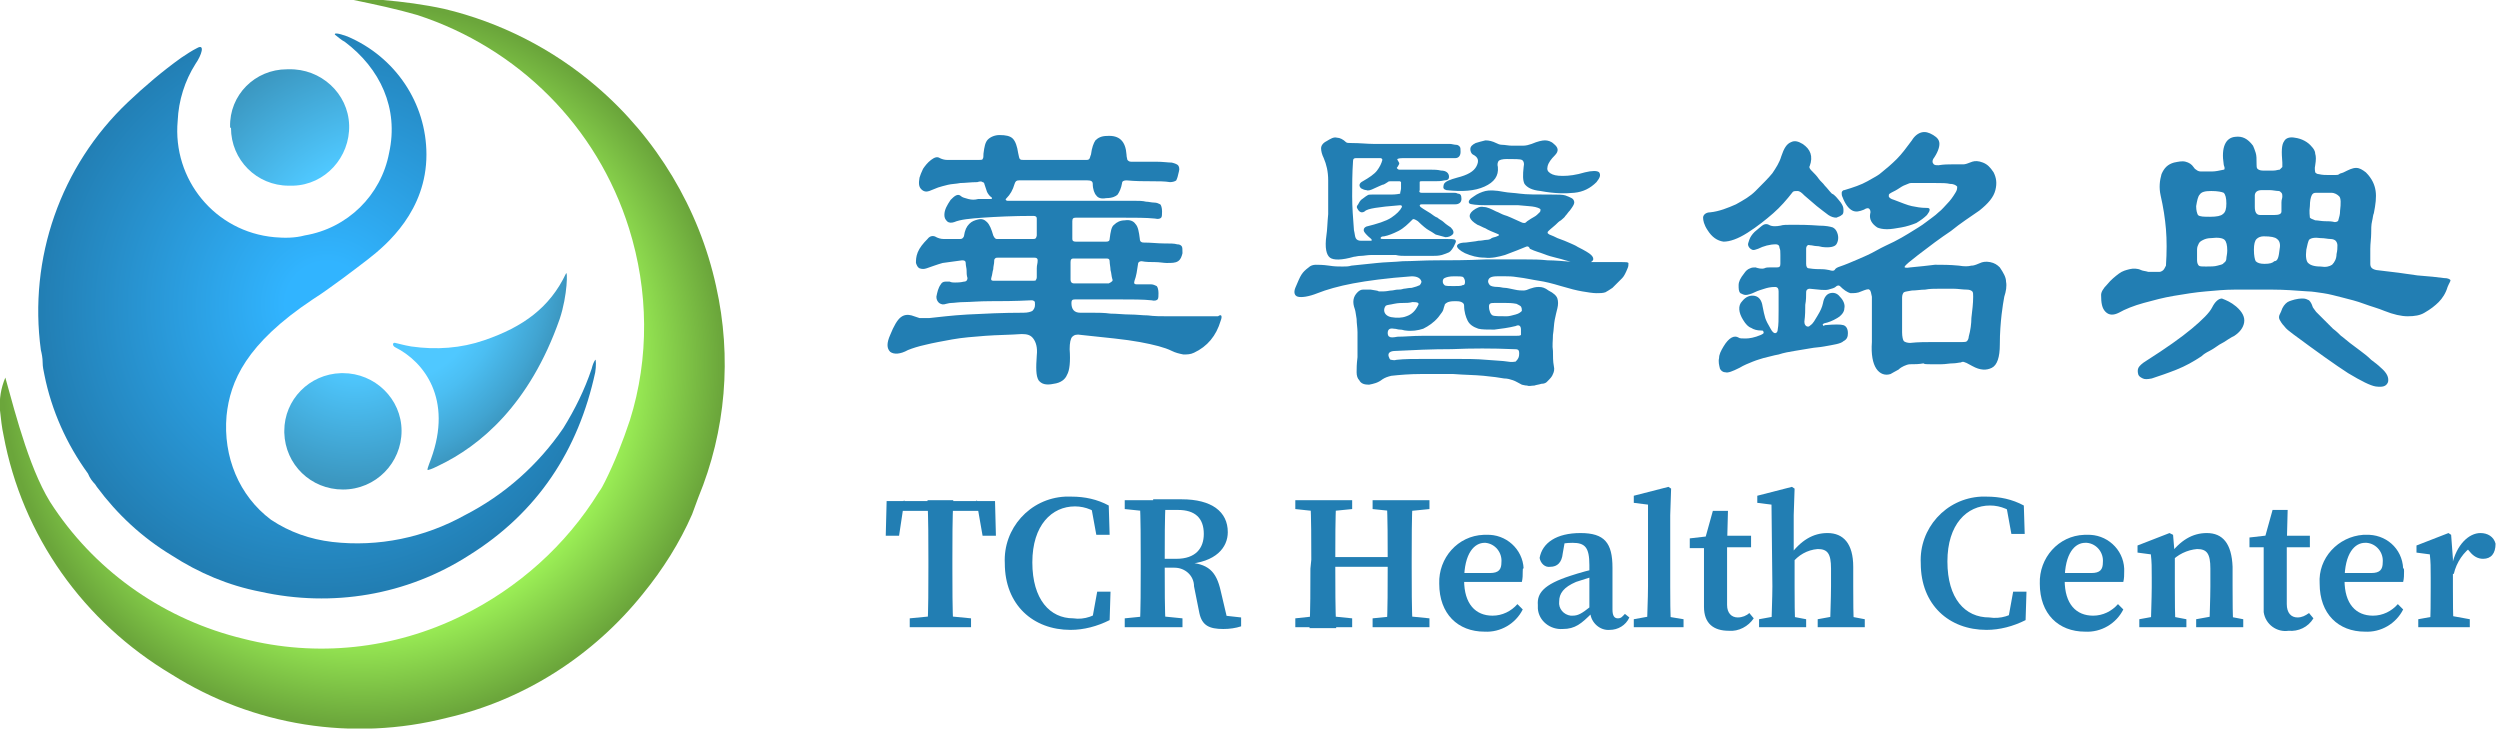
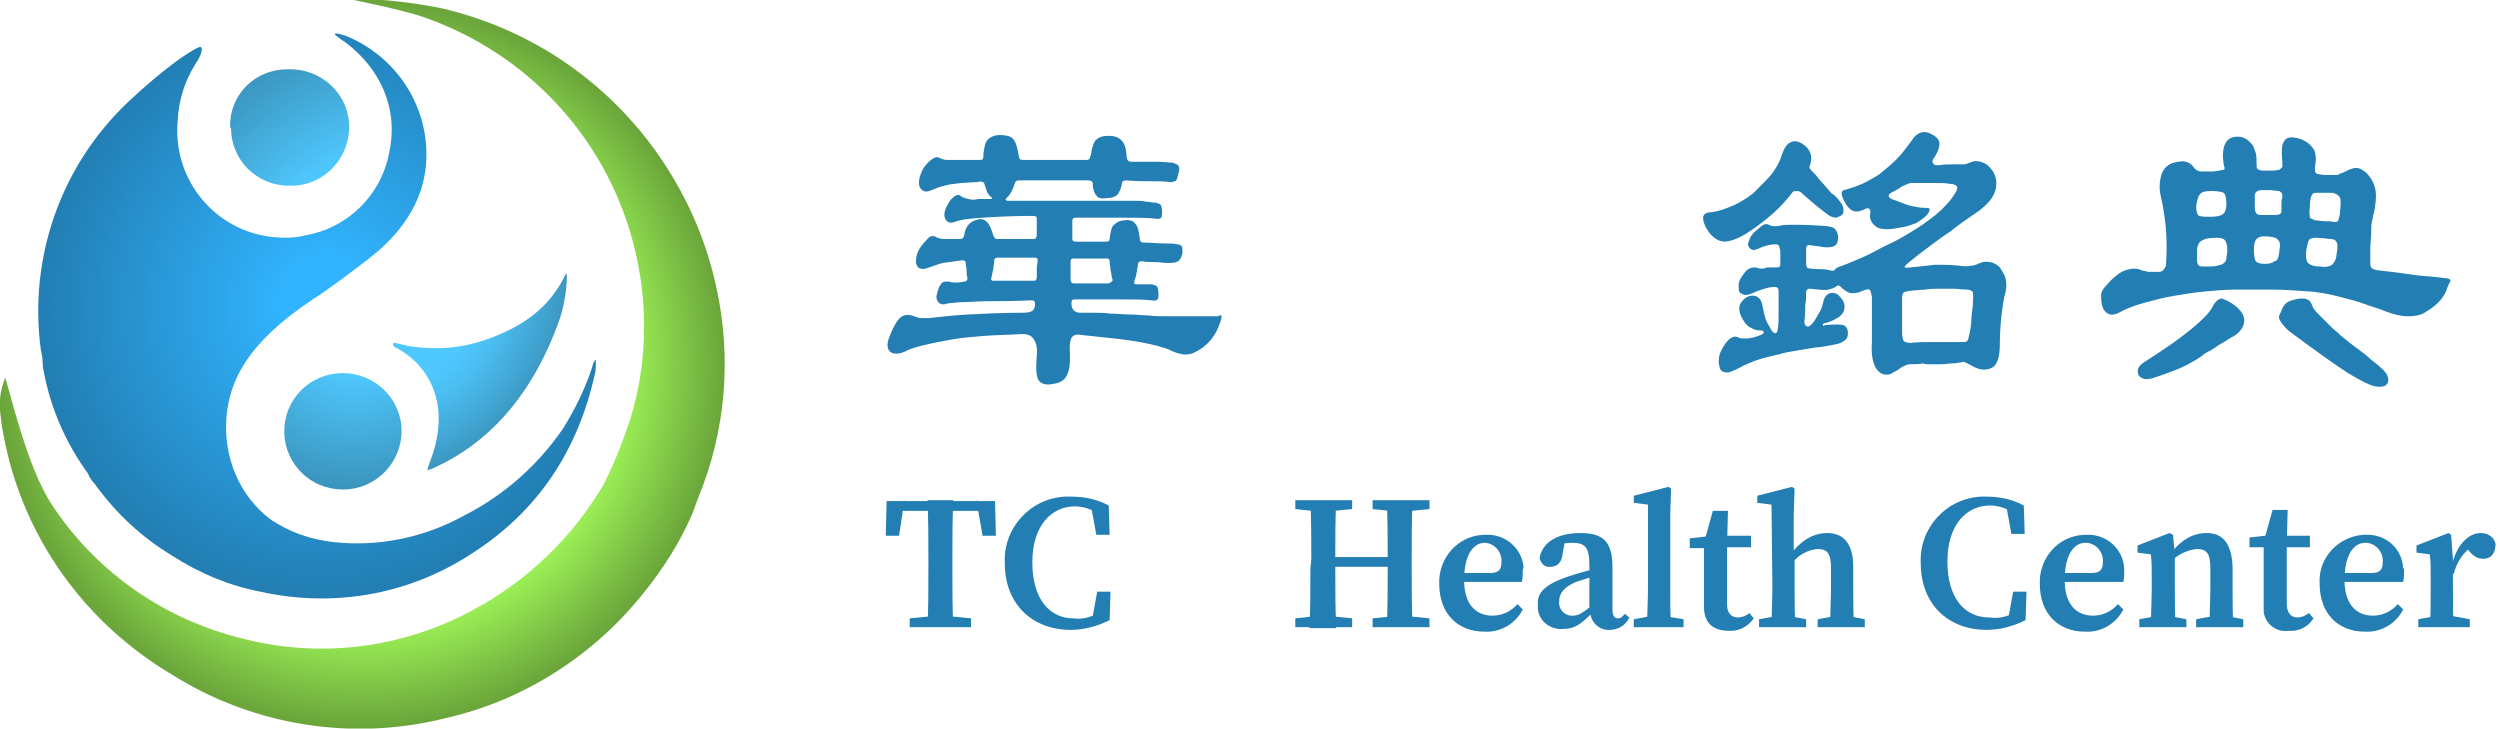
<svg xmlns="http://www.w3.org/2000/svg" id="Layer_1" x="0px" y="0px" viewBox="0 0 281.4 82" style="enable-background:new 0 0 281.4 82;" xml:space="preserve">
  <style type="text/css">	.st0{fill:url(#SVGID_1_);}	.st1{fill:url(#SVGID_00000010995156722215030620000006256016729391157909_);}	.st2{fill:url(#SVGID_00000022551677413830160510000009271549552602819755_);}	.st3{fill:#2893D0;}	.st4{fill:url(#SVGID_00000025418260205800710920000017591206669607548545_);}	.st5{fill:url(#SVGID_00000173157424643762444140000000922551504497336968_);}	.st6{enable-background:new    ;}	.st7{fill:#227EB3;}</style>
  <g id="横版彩色">
    <radialGradient id="SVGID_1_" cx="253.87" cy="35.116" r="14.67" gradientTransform="matrix(0.839 0.545 -0.73 1.124 -139.737 -142.367)" gradientUnits="userSpaceOnUse">
      <stop offset="0.38" style="stop-color:#4FC8FF" />
      <stop offset="0.55" style="stop-color:#4BBEF2" />
      <stop offset="0.86" style="stop-color:#41A4D1" />
      <stop offset="1" style="stop-color:#3B96BF" />
    </radialGradient>
    <path class="st0" d="M46.3,39c-1.1-0.2-0.9-0.2-1.8-0.4c-0.3-0.1-0.4,0.3,0,0.5c3.2,1.6,6.5,5.8,4,12.6c-0.3,0.8-0.5,1.3-0.3,1.2  c0.4-0.1,0.8-0.3,1.2-0.5C54,50.2,59.6,45.6,63,35.9c0.9-2.7,0.9-5.6,0.7-5.1c-1.8,3.8-4.8,6-9.2,7.5C51.9,39.2,49.1,39.4,46.3,39z  " />
    <radialGradient id="SVGID_00000136391311812956666250000017499082596653080498_" cx="49.146" cy="736.734" r="40.601" gradientTransform="matrix(1 0 0 1 -8.37 -695.72)" gradientUnits="userSpaceOnUse">
      <stop offset="0.73" style="stop-color:#9DF257" />
      <stop offset="1" style="stop-color:#6BA63B" />
    </radialGradient>
    <path style="fill:url(#SVGID_00000136391311812956666250000017499082596653080498_);" d="M77.9,57.9c-1.4,3.2-3.3,6.2-5.5,8.9  c-5.6,7-13.4,12-22.1,14c-10.6,2.7-21.8,0.9-31-4.9C9.4,70,2.5,60.3,0.4,49c-0.2-0.9-0.3-1.9-0.4-2.8c-0.1-1.3,0.1-2.5,0.6-3.7  c1.2,4.3,2.9,11,5.5,14.7c5,7.4,12.6,12.6,21.3,14.7c8.2,2.1,16.9,1.2,24.6-2.6c6.3-3.1,11.7-7.9,15.4-13.9  c0.3-0.4,0.5-0.8,0.7-1.2l0,0c1.1-2.2,2-4.5,2.8-6.9c2.2-7,2.1-14.6-0.1-21.6C67.2,14.2,58.3,5.4,47,1.7C44.6,1,42.2,0.5,39.8,0  c1.1,0,2.2,0,3.3,0c2.3,0.2,4.6,0.5,6.9,1c6.3,1.5,12.2,4.5,17.1,8.7c6.8,5.8,11.6,13.8,13.5,22.5c1.8,8,1.1,16.3-2,23.8L77.9,57.9  z" />
    <radialGradient id="SVGID_00000119104788466994241350000008185367656846972346_" cx="52.9" cy="727.6" r="28.02" gradientTransform="matrix(1 0 0 1 -8.37 -695.72)" gradientUnits="userSpaceOnUse">
      <stop offset="0.53" style="stop-color:#4FC8FF" />
      <stop offset="1" style="stop-color:#3B96BF" />
    </radialGradient>
    <path style="fill:url(#SVGID_00000119104788466994241350000008185367656846972346_);" d="M25.9,14.3c-0.1-3.6,2.8-6.5,6.4-6.5  c0.1,0,0.1,0,0.2,0c3.6-0.1,6.7,2.7,6.8,6.3s-2.7,6.7-6.3,6.8c-0.2,0-0.3,0-0.5,0c-3.6,0-6.5-2.9-6.5-6.5  C25.9,14.4,25.9,14.3,25.9,14.3z" />
    <path class="st3" d="M12.6,56.8l0.2,0.2L12.6,56.8z" />
    <radialGradient id="SVGID_00000003063060587442321850000011918485787587327162_" cx="236.223" cy="175.643" r="32.3" gradientTransform="matrix(0.896 0.444 -0.453 0.914 -95.383 -231.31)" gradientUnits="userSpaceOnUse">
      <stop offset="0.14" style="stop-color:#31B4FF" />
      <stop offset="1" style="stop-color:#227EB3" />
    </radialGradient>
    <path style="fill:url(#SVGID_00000003063060587442321850000011918485787587327162_);" d="M30.5,58.5c2.1,1.4,4.4,2.2,6.9,2.5  c5.2,0.6,10.4-0.5,14.9-3c4.5-2.3,8.3-5.7,11.1-9.8c1.3-2.1,2.4-4.3,3.2-6.7c0.1-0.4,0.2-0.7,0.4-1c0.1-0.1,0.1,0.8,0,1.4  c-1.9,8.8-6.5,15.8-14.2,20.6c-7,4.5-15.4,5.9-23.5,4.1c-3.6-0.7-6.9-2.1-10-4.1c-3.3-2-6.1-4.6-8.4-7.7l-0.2-0.3  c-0.3-0.3-0.6-0.7-0.8-1.2C7.5,50,5.8,46.2,5,42.2c-0.1-0.5-0.2-0.9-0.2-1.4s-0.1-1-0.2-1.4c-1.4-10.3,2.2-20.7,9.8-27.9  c1.9-1.8,3.9-3.5,6-5c0.6-0.4,1.2-0.8,1.8-1.1c0.9-0.5,0.5,0.8-0.2,1.8c-1.2,1.9-1.9,4.1-2,6.4c-0.6,6.6,4.2,12.5,10.9,13.1  c1.1,0.1,2.3,0.1,3.4-0.2c4.8-0.8,8.6-4.5,9.5-9.3c1.1-5-1-9.5-5-12.5c-0.4-0.2-0.7-0.5-1.1-0.8c-0.1-0.2,0.3-0.2,1.4,0.2  c5.4,2.3,8.9,7.5,8.9,13.3c0,6.3-4.4,10.1-6.6,11.8l0,0c-1.3,1-4.3,3.3-6.2,4.5c-7.5,5-9.3,9.2-9.7,13.1  C25.1,51.4,26.9,55.8,30.5,58.5z" />
    <radialGradient id="SVGID_00000118384574288990262570000011108235247184484276_" cx="48.35" cy="733.19" r="17.17" gradientTransform="matrix(1 0 0 1 -8.37 -695.72)" gradientUnits="userSpaceOnUse">
      <stop offset="0.26" style="stop-color:#4FC8FF" />
      <stop offset="1" style="stop-color:#3B96BF" />
    </radialGradient>
    <path style="fill:url(#SVGID_00000118384574288990262570000011108235247184484276_);" d="M32,48.5c0-3.5,2.8-6.4,6.4-6.5  c0.1,0,0.2,0,0.2,0c3.6,0,6.6,2.9,6.6,6.5s-2.9,6.6-6.6,6.6l0,0c-3.6,0-6.5-2.8-6.6-6.4C32,48.7,32,48.6,32,48.5z" />
    <g class="st6">
      <path class="st7" d="M137.4,36.1c-0.5,1.7-1.5,2.9-3,3.6c-0.4,0.2-0.8,0.2-1.2,0.2c-0.5-0.1-0.9-0.2-1.3-0.4c-0.8-0.4-2-0.7-3.6-1   c-1.6-0.3-3.8-0.5-6.6-0.8c-0.5-0.1-0.8,0-1,0.2s-0.3,0.7-0.3,1.4c0.1,1.4,0,2.4-0.3,2.9c-0.2,0.5-0.7,0.9-1.5,1   c-0.9,0.2-1.4,0-1.7-0.4c-0.3-0.5-0.3-1.4-0.2-2.8c0.1-0.9-0.1-1.5-0.4-1.9s-0.7-0.5-1.3-0.5c-1.4,0.1-2.8,0.1-4.1,0.2   c-1.3,0.1-2.6,0.2-3.7,0.4s-2.2,0.4-3,0.6c-0.9,0.2-1.5,0.4-2,0.6c-0.9,0.5-1.6,0.5-2,0.2c-0.4-0.4-0.4-1,0-1.9   c0.4-1,0.8-1.7,1.2-2c0.4-0.3,0.8-0.3,1.2-0.2c0.3,0.1,0.6,0.2,0.9,0.3c0.3,0,0.7,0,1.1,0c1-0.1,2.5-0.3,4.3-0.4   c1.9-0.1,4-0.2,6.3-0.2c0.5,0,0.8-0.1,1-0.2c0.2-0.2,0.3-0.4,0.3-0.7c0-0.2,0-0.4-0.1-0.4c-0.1-0.1-0.2-0.1-0.3-0.1   c-1.9,0.1-3.5,0.1-4.7,0.1s-2.2,0.1-2.8,0.1c-0.7,0-1.2,0.1-1.5,0.1s-0.5,0.1-0.6,0.1c-0.3,0.1-0.5,0.1-0.8-0.1   c-0.2-0.2-0.3-0.4-0.3-0.7c0.1-0.5,0.2-1,0.5-1.4c0.1-0.2,0.3-0.3,0.5-0.3s0.4,0,0.5,0c0.2,0.1,0.4,0.1,0.6,0.1s0.6,0,1-0.1   c0.3,0,0.4-0.2,0.4-0.4c-0.1-0.3-0.1-0.6-0.1-0.9c0-0.2-0.1-0.5-0.1-0.8c0-0.2-0.1-0.3-0.4-0.3c-0.8,0.1-1.5,0.2-2.2,0.3   c-0.7,0.2-1.2,0.4-1.8,0.6c-0.3,0.1-0.5,0.1-0.8,0c-0.2-0.1-0.3-0.3-0.4-0.6c0-0.3,0-0.7,0.2-1.2s0.6-1,1.1-1.5   c0.3-0.4,0.7-0.4,1-0.2c0.2,0.1,0.5,0.2,0.8,0.2s0.7,0,1.2,0c0.1,0,0.2,0,0.3,0c0.1,0,0.2,0,0.4,0c0.2,0,0.3-0.1,0.4-0.3   c0.1-0.7,0.3-1.1,0.6-1.4c0.3-0.3,0.6-0.4,1-0.5s0.7,0,1,0.3s0.5,0.8,0.7,1.5c0.1,0.2,0.2,0.4,0.4,0.4h4.1c0.1,0,0.2,0,0.3-0.1   c0,0,0.1-0.2,0.1-0.3v-1.9c0-0.2-0.1-0.3-0.4-0.3c-2.3,0-4.2,0.1-5.7,0.2c-1.4,0.1-2.5,0.2-3.2,0.5c-0.3,0.1-0.6,0.1-0.8-0.1   c-0.2-0.2-0.3-0.4-0.3-0.7c0-0.6,0.3-1.1,0.7-1.7c0.2-0.2,0.4-0.4,0.6-0.5s0.4-0.1,0.6,0.1c0.1,0.1,0.4,0.2,0.8,0.3   c0.4,0.1,0.7,0.1,1.1,0c0.1,0,0.3,0,0.6,0c0.3,0,0.5,0,0.8,0c0.2,0,0.2-0.1,0.1-0.2c-0.2-0.1-0.4-0.4-0.5-0.6   c-0.1-0.3-0.2-0.6-0.3-0.9c0-0.1-0.1-0.2-0.2-0.2c-0.1-0.1-0.3-0.1-0.6,0c-0.7,0-1.4,0.1-1.9,0.1c-0.5,0.1-1,0.1-1.4,0.2   s-0.8,0.2-1.1,0.3c-0.3,0.1-0.7,0.3-1,0.4s-0.6,0.1-0.9-0.2c-0.3-0.3-0.3-0.7-0.2-1.3c0.1-0.3,0.2-0.6,0.4-1   c0.2-0.3,0.5-0.7,0.9-1s0.7-0.4,1-0.2c0.2,0.1,0.5,0.2,0.8,0.2s0.6,0,0.8,0c0.4,0,0.9,0,1.3,0s0.9,0,1.5,0c0.2,0,0.4,0,0.4-0.1   c0.1-0.1,0.1-0.3,0.1-0.6c0.1-0.8,0.2-1.3,0.5-1.6s0.8-0.5,1.3-0.5c0.7,0,1.2,0.1,1.5,0.4s0.5,0.9,0.6,1.6   c0.1,0.4,0.1,0.6,0.2,0.7s0.2,0.1,0.4,0.1c1.1,0,2.3,0,3.5,0s2.4,0,3.6,0c0.1,0,0.2,0,0.3-0.1c0.1-0.1,0.1-0.3,0.2-0.5   c0.1-0.8,0.3-1.3,0.5-1.6c0.3-0.3,0.7-0.5,1.3-0.5c1.4-0.1,2.1,0.6,2.2,2.1c0,0.3,0.1,0.5,0.1,0.6c0.1,0.1,0.2,0.2,0.4,0.2   c1,0,2,0,2.8,0s1.4,0.1,1.8,0.1c0.4,0.1,0.6,0.2,0.7,0.3c0.1,0.1,0.2,0.4,0.1,0.7c-0.1,0.5-0.2,0.8-0.3,1   c-0.1,0.1-0.4,0.2-0.7,0.2c-0.6-0.1-1.3-0.1-2.1-0.1s-1.8,0-2.8-0.1c-0.3,0-0.5,0.1-0.5,0.3c-0.1,0.6-0.3,1-0.5,1.3   c-0.2,0.2-0.6,0.4-1.3,0.4c-0.5,0.1-0.9,0-1.1-0.3c-0.2-0.2-0.4-0.7-0.4-1.3c0-0.3-0.2-0.4-0.6-0.4c-1.4,0-2.7,0-4,0s-2.6,0-3.7,0   c-0.3,0-0.4,0.1-0.5,0.4c-0.2,0.7-0.5,1.2-0.9,1.6c-0.1,0.1-0.1,0.1-0.1,0.2c0,0,0.1,0.1,0.2,0.1c2.1,0,4,0,5.5,0   c1.6,0,2.9,0,4.1,0c1.1,0,2.1,0,2.8,0s1.4,0,1.9,0c0.5,0,0.9,0,1.3,0.1c0.3,0,0.6,0.1,0.9,0.1c0.3,0,0.5,0.1,0.7,0.2   c0.1,0.1,0.2,0.4,0.2,0.8c0,0.3,0,0.6-0.1,0.7s-0.3,0.2-0.7,0.1c-1-0.1-2.2-0.1-3.8-0.1c-1.6,0-3.3,0-5.1,0   c-0.3,0-0.4,0.1-0.4,0.4v2c0,0.2,0.1,0.3,0.4,0.3h3.4c0.3,0,0.4-0.1,0.4-0.3c0.1-0.8,0.2-1.4,0.5-1.6c0.3-0.3,0.7-0.5,1.2-0.5   c0.6-0.1,1,0.1,1.2,0.4c0.3,0.3,0.4,0.9,0.5,1.7c0,0.3,0.2,0.4,0.4,0.4c0.9,0,1.6,0.1,2.3,0.1s1.2,0,1.5,0.1   c0.3,0,0.4,0.1,0.5,0.2s0.1,0.4,0.1,0.8c-0.1,0.4-0.2,0.7-0.5,0.9c-0.3,0.2-0.7,0.2-1.3,0.2c-0.3,0-0.8-0.1-1.3-0.1s-1,0-1.5-0.1   c-0.2,0-0.4,0.1-0.4,0.3c-0.1,0.7-0.2,1.4-0.4,1.9c-0.1,0.3,0,0.4,0.2,0.4c0.4,0,0.7,0,1,0s0.5,0,0.6,0c0.3,0,0.5,0.1,0.7,0.2   c0.1,0.1,0.2,0.4,0.2,0.8c0,0.3,0,0.6-0.1,0.7c-0.1,0.1-0.3,0.2-0.7,0.1c-0.9-0.1-2.2-0.1-3.7-0.1s-3.1,0-4.9,0   c-0.3,0-0.4,0.1-0.4,0.4c0,0.7,0.3,1.1,1,1.1c0.3,0,0.7,0,1.4,0c0.6,0,1.3,0,2,0.1c0.7,0,1.5,0.1,2.2,0.1s1.4,0.1,2,0.1   c0.7,0.1,1.5,0.1,2.3,0.1s1.6,0,2.3,0s1.4,0,2,0s1,0,1.3,0C137.5,35.3,137.6,35.6,137.4,36.1z M116.8,29.3c0-0.2-0.1-0.3-0.4-0.3   c-0.7,0-1.4,0-2.1,0s-1.3,0-1.9,0c-0.2,0-0.3,0-0.4,0.1s-0.1,0.2-0.1,0.4c0,0.2-0.1,0.5-0.1,0.8c-0.1,0.3-0.1,0.6-0.2,0.9   s0,0.4,0.2,0.4h4.5c0.2,0,0.3,0,0.3-0.1c0,0,0.1-0.1,0.1-0.3c0-0.3,0-0.6,0-1S116.8,29.7,116.8,29.3z M125.2,31.4   c-0.1-0.3-0.1-0.7-0.2-1c0-0.3-0.1-0.7-0.1-1c0-0.2-0.1-0.3-0.3-0.3c-0.6,0-1.2,0-1.9,0c-0.6,0-1.3,0-1.9,0   c-0.2,0-0.3,0.1-0.3,0.4s0,0.6,0,0.9s0,0.7,0,1.1c0,0.2,0.1,0.4,0.4,0.4c0.7,0,1.4,0,2,0c0.7,0,1.3,0,1.9,0   C125.2,31.7,125.3,31.6,125.2,31.4z" />
-       <path class="st7" d="M183.2,30.2c-0.2,0.5-0.4,0.9-0.6,1.1s-0.6,0.6-1.1,1.1c-0.3,0.2-0.6,0.4-0.8,0.5c-0.3,0.1-0.6,0.1-1,0.1   s-1-0.1-1.6-0.2c-0.6-0.1-1.4-0.3-2.4-0.6s-1.8-0.5-2.5-0.6s-1.5-0.3-2.4-0.4c-0.6-0.1-1-0.1-1.3-0.1s-0.6,0-1,0   c-0.7,0-1,0.2-1,0.6c0,0.1,0.1,0.3,0.2,0.4c0.1,0.1,0.4,0.2,0.9,0.2c0.3,0,0.5,0.1,0.8,0.1c0.2,0,0.6,0.1,1.1,0.2   c0.4,0.1,0.8,0.1,1,0.1s0.5-0.1,0.7-0.2c0.3-0.1,0.6-0.2,1-0.2s0.7,0.1,1.1,0.4c0.6,0.3,0.9,0.6,1,0.9c0.1,0.3,0.1,0.7,0,1.1   c-0.1,0.4-0.2,0.8-0.3,1.3s-0.1,1.1-0.2,1.7c0,0.6-0.1,1.2,0,1.8c0,0.6,0,1.2,0.1,1.7c0.1,0.4,0,0.7-0.1,0.9   c-0.1,0.3-0.3,0.5-0.7,0.9c-0.1,0.1-0.3,0.2-0.6,0.2c-0.3,0.1-0.5,0.1-0.8,0.2c-0.3,0-0.6,0.1-0.8,0c-0.3,0-0.5-0.1-0.6-0.1   c-0.4-0.2-0.7-0.4-1-0.5s-0.6-0.2-1-0.2c-0.5-0.1-1.3-0.2-2.3-0.3s-2.2-0.1-3.4-0.2c-1.2,0-2.5,0-3.7,0s-2.4,0.1-3.3,0.2   c-0.4,0.1-0.7,0.2-1,0.4c-0.5,0.4-1,0.5-1.5,0.6c-0.5,0-0.9-0.1-1.1-0.5c-0.2-0.2-0.3-0.5-0.3-0.9s0-0.9,0.1-1.7   c0-0.4,0-0.8,0-1.3s0-1,0-1.5s-0.1-1-0.1-1.5c-0.1-0.5-0.1-0.8-0.2-1.1c-0.3-0.8-0.2-1.4,0.3-1.9c0.2-0.2,0.4-0.3,0.6-0.3   c0.2,0,0.5,0,0.9,0c0.5,0.1,0.8,0.1,0.9,0.2c0.2,0,0.3,0,0.5,0c0.4,0,0.7-0.1,0.9-0.1s0.5-0.1,0.7-0.1s0.4,0,0.7-0.1   c0.2,0,0.5-0.1,0.9-0.1c0.4-0.1,0.7-0.2,0.9-0.3c0.1-0.1,0.2-0.3,0.2-0.4c-0.1-0.4-0.5-0.6-1.1-0.6c-2.8,0.2-5,0.5-6.6,0.8   s-3,0.7-4,1.1c-1,0.4-1.8,0.5-2.2,0.4s-0.5-0.5-0.3-1c0.3-0.7,0.5-1.2,0.7-1.5s0.4-0.5,0.8-0.8c0.2-0.2,0.5-0.3,0.8-0.3   s0.8,0,1.5,0.1c0.6,0.1,1.1,0.1,1.5,0.1s0.7,0,1-0.1c1-0.1,2-0.2,2.9-0.3c0.9-0.1,1.9-0.1,2.9-0.2c1.1,0,2.3-0.1,3.8-0.1   s3.3,0,5.5-0.1c1,0,1.8,0,2.5,0s1.4,0,2.1,0c0.7,0,1.5,0,2.4,0.1c0.8,0,1.9,0.1,3.1,0.2c0.5,0,1.1,0,1.9,0s1.9,0,3.4,0   c0.4,0,0.6,0,0.7,0.1C183.3,29.8,183.3,30,183.2,30.2z M161.6,26.4c-0.3-0.2-0.6-0.4-0.8-0.5s-0.7-0.5-1.2-1   c-0.3-0.2-0.5-0.3-0.6-0.2c-0.5,0.5-1,1-1.6,1.3s-1.1,0.5-1.6,0.6c-0.3,0-0.4,0.1-0.4,0.2s0.1,0.1,0.3,0.1h3.4h1.9   c0.3,0,0.6,0,0.9,0c0.3,0,0.6,0,0.8,0c0.6,0,1,0,1.1,0.1s0.1,0.2,0,0.4c-0.2,0.5-0.5,0.9-0.7,1s-0.5,0.2-0.8,0.3   c-0.4,0.1-0.7,0.1-1,0.1s-0.6,0-1,0c-0.3,0-0.6,0-0.8,0s-0.4,0-0.7,0s-0.5,0-0.7,0c-0.3,0-0.6,0-1-0.1c-0.4,0-0.8,0-1.3,0   s-0.9,0-1.4,0s-0.9,0.1-1.2,0.1c-0.4,0-0.6,0.1-0.8,0.1c-1.4,0.4-2.3,0.4-2.7,0.1s-0.6-1.1-0.4-2.5c0.1-0.6,0.1-1.4,0.2-2.4   c0-1,0-2.3,0-3.8c0-1-0.2-1.8-0.5-2.5c-0.2-0.4-0.3-0.8-0.3-1.1c0-0.3,0.2-0.6,0.6-0.8c0.5-0.3,0.8-0.5,1.2-0.4   c0.3,0,0.7,0.2,1,0.5c0.1,0.1,0.3,0.1,0.6,0.1c1,0,1.8,0.1,2.5,0.1s1.2,0,1.8,0c0.5,0,1,0,1.4,0c0.5,0,1,0,1.5,0   c0.8,0,1.4,0,1.9,0s0.9,0,1.2,0s0.6,0,0.8,0s0.5,0.1,0.7,0.1s0.3,0.1,0.4,0.2c0.1,0.1,0.1,0.3,0.1,0.6c0,0.4-0.2,0.7-0.6,0.7h-5.9   c-0.5,0-0.7,0.1-0.6,0.2c0.1,0.2,0.2,0.3,0.2,0.4s-0.1,0.2-0.2,0.4c-0.1,0.1-0.1,0.1,0,0.2c0,0,0.1,0.1,0.2,0.1c0.6,0,1.1,0,1.5,0   s0.8,0,1.1,0s0.7,0,1,0s0.7,0,1.1,0.1c0.6,0,0.9,0.3,0.9,0.7c0,0.3-0.2,0.4-0.5,0.4c-0.4,0.1-0.8,0.1-1.1,0.1s-0.8,0-1.5,0   c-0.1,0-0.2,0-0.2,0.1c0,0.3,0,0.6,0,0.9c-0.1,0.2,0,0.3,0.2,0.3c0.7,0,1.3,0,1.8,0c0.4,0,0.8,0,1.1,0s0.5,0,0.7,0s0.3,0,0.5,0.1   c0.3,0,0.4,0.2,0.4,0.6s-0.3,0.6-0.7,0.6c-0.3,0-0.5,0-0.7,0s-0.3,0-0.5,0s-0.4,0-0.6,0c-0.2,0-0.4,0-0.7,0H160   c-0.1,0-0.1,0-0.2,0.1c0,0,0,0.1,0.1,0.2c0.4,0.3,0.8,0.5,1.1,0.7s0.5,0.4,0.8,0.5c0.2,0.2,0.5,0.3,0.7,0.5s0.5,0.4,0.8,0.6   c0.3,0.3,0.4,0.6,0.2,0.8c-0.2,0.2-0.5,0.3-0.8,0.3C162.3,26.6,162,26.5,161.6,26.4z M157.7,21.2c0-0.1,0-0.2,0-0.3s0-0.3,0-0.4   c-0.1-0.1-0.1-0.1-0.2-0.1h-0.9c-0.2,0-0.3,0-0.4,0.1c-0.2,0.1-0.4,0.3-0.6,0.3c-0.2,0.1-0.5,0.2-0.9,0.4   c-0.4,0.2-0.7,0.3-0.9,0.2c-0.2,0-0.4-0.1-0.6-0.2c-0.3-0.3-0.2-0.6,0.2-0.8c0.7-0.4,1.3-0.8,1.6-1.2c0.3-0.4,0.5-0.8,0.6-1.2   c0-0.1-0.1-0.2-0.2-0.2c-0.6,0-1.1,0-1.4,0s-0.8,0-1.4,0c-0.2,0-0.3,0.1-0.3,0.3c-0.1,1.4-0.1,2.8-0.1,4s0.1,2.5,0.2,3.8   c0.1,0.4,0.1,0.7,0.2,0.9c0.1,0.2,0.3,0.3,0.6,0.3c0.1,0,0.2,0,0.4,0s0.4,0,0.7,0c0.1,0,0.1,0,0.1-0.1s-0.2-0.2-0.4-0.4   c-0.3-0.3-0.5-0.5-0.5-0.7s0.1-0.3,0.3-0.4c1.2-0.3,2.2-0.6,2.8-1s1-0.8,1.2-1.2c0-0.1,0-0.2-0.2-0.2c-1.3,0.1-2.2,0.2-2.8,0.3   c-0.6,0.1-1,0.2-1.2,0.4c-0.3,0.2-0.6,0.1-0.8-0.3c-0.1-0.1-0.1-0.3,0-0.4s0.2-0.4,0.4-0.6c0.3-0.2,0.5-0.4,0.7-0.5   c0.1-0.1,0.3-0.1,0.5-0.1s0.4,0,0.6,0c0.2,0,0.4,0,0.7,0s0.6,0,0.8,0s0.6,0,1.1-0.1C157.6,21.6,157.7,21.4,157.7,21.2z    M159.6,34.4c0.2-0.3,0-0.4-0.6-0.4c-0.4,0.1-0.7,0.1-1,0.1s-0.6,0-1.1,0.1c-0.4,0.1-0.7,0.1-0.9,0.2c-0.1,0.1-0.2,0.3-0.2,0.5   c0,0.4,0.3,0.7,0.8,0.8c0.6,0.1,1.2,0.1,1.7-0.1C158.9,35.4,159.3,35,159.6,34.4z M171.2,37.1c0-0.4-0.2-0.6-0.6-0.4   c-0.8,0.2-1.6,0.3-2.4,0.4c-0.8,0-1.4,0-1.8-0.1c-0.6-0.2-1-0.5-1.2-0.9s-0.4-1-0.4-1.7c0-0.2-0.1-0.3-0.3-0.4   c-0.2-0.1-0.5-0.1-0.7-0.1s-0.5,0-0.8,0.1c-0.2,0.1-0.4,0.2-0.4,0.4c-0.1,0.2-0.1,0.4-0.2,0.6c-0.1,0.2-0.3,0.4-0.5,0.7   c-0.5,0.6-1.1,1-1.7,1.3c-0.6,0.2-1.3,0.3-2,0.2c-0.2,0-0.3-0.1-0.6-0.1s-0.4-0.1-0.7-0.1c-0.5-0.1-0.7,0.1-0.7,0.5   c0,0.2,0.1,0.4,0.2,0.4c0.1,0.1,0.4,0.1,0.9,0c0.8,0,1.7-0.1,2.7-0.1s2.1,0,3.3,0s2.3,0,3.6,0c1.2,0,2.4,0,3.6,0   c0.4,0,0.6,0,0.7-0.1C171.2,37.6,171.2,37.4,171.2,37.1z M171,39.8c0-0.1,0-0.3-0.1-0.4c-0.1-0.1-0.3-0.1-0.6-0.1   c-2.3-0.1-4.6-0.1-6.9,0c-2.3,0-4.3,0.1-6.3,0.2c-0.6,0-0.9,0.2-0.8,0.6c0.1,0.2,0.1,0.4,0.3,0.4c0.1,0,0.3,0.1,0.6,0   c0.9-0.1,1.9-0.1,3.1-0.1c1.2,0,2.4,0,3.6,0s2.3,0,3.4,0.1s1.8,0.1,2.4,0.2c0.5,0.1,0.8,0,0.9,0C170.9,40.4,171,40.2,171,39.8z    M164.9,31.7c0-0.2-0.1-0.4-0.2-0.5c-0.1-0.1-0.5-0.1-1-0.1c-0.6,0-0.9,0.1-1.1,0.2c-0.2,0.1-0.2,0.3-0.2,0.4   c0,0.2,0.1,0.3,0.2,0.4c0.1,0.1,0.5,0.1,1,0.1s0.9,0,1-0.1C164.9,32.1,164.9,31.9,164.9,31.7z M164,20c1.2-0.3,1.9-0.7,2.2-1.3   c0.3-0.6,0.2-1-0.4-1.3c-0.2-0.1-0.3-0.4-0.3-0.6c0-0.3,0.2-0.5,0.6-0.7c0.3-0.1,0.7-0.2,1.1-0.3c0.4,0,0.8,0.1,1.2,0.3   c0.2,0.1,0.4,0.2,0.7,0.2s0.7,0.1,1.1,0.1c0.4,0,0.8,0,1.2,0s0.7-0.1,1-0.2c0.7-0.3,1.2-0.4,1.5-0.4s0.7,0.1,1,0.4   c0.5,0.4,0.6,0.8,0.1,1.3c-0.4,0.4-0.7,0.8-0.8,1.2c-0.1,0.4,0,0.6,0.3,0.8c0.3,0.2,0.7,0.3,1.4,0.3s1.5-0.1,2.5-0.4   c0.8-0.2,1.4-0.2,1.6,0c0.2,0.3,0.1,0.6-0.3,1.1c-0.7,0.7-1.5,1.1-2.5,1.2s-2.2,0.1-3.8-0.2c-1-0.1-1.5-0.4-1.8-0.8   c-0.2-0.4-0.2-1-0.1-1.9c0.1-0.4,0-0.7-0.2-0.8c-0.2-0.1-0.8-0.1-1.7-0.1c-0.5,0-0.8,0.1-0.9,0.2s-0.2,0.4-0.1,0.7   c0.1,1-0.4,1.7-1.5,2.2s-2.5,0.6-4.3,0.4c-0.3-0.1-0.4-0.2-0.3-0.6S163.3,20.2,164,20z M171.7,27.8c-0.5,0.2-1.2,0.5-2.3,0.9   c-0.7,0.2-1.5,0.4-2.3,0.3c-0.8,0-1.5-0.2-2.2-0.5c-0.6-0.3-0.9-0.6-0.9-0.8c0-0.2,0.3-0.4,1-0.4c0.6-0.1,1-0.1,1.4-0.2   c0.4,0,0.7-0.1,0.9-0.1c0.3,0,0.5-0.1,0.6-0.2c0.2-0.1,0.4-0.1,0.6-0.2c0.3-0.1,0.3-0.2,0-0.3c-0.5-0.2-1-0.4-1.3-0.6   c-0.3-0.1-0.6-0.3-0.9-0.4c-1-0.6-1.1-1.1-0.5-1.6c0.4-0.3,0.8-0.5,1.2-0.4c0.4,0,0.8,0.2,1.4,0.5c0.3,0.1,0.6,0.3,0.9,0.4   c0.4,0.1,1,0.4,1.9,0.8c0.2,0.1,0.3,0.1,0.4,0.1c0.1,0,0.2-0.1,0.3-0.2c0.3-0.2,0.6-0.4,0.8-0.5s0.4-0.3,0.6-0.5   c0.1-0.1,0.1-0.2,0.1-0.3c0-0.1-0.2-0.2-0.6-0.3c-0.4-0.1-1-0.1-1.9-0.2c-0.9,0-2.1,0-3.6,0c-1.1,0-1.8-0.1-1.9-0.2   c-0.2-0.2,0-0.5,0.5-0.8c0.4-0.3,0.9-0.5,1.3-0.6c0.4-0.1,1.1-0.1,2.1,0.1c0.5,0.1,1.1,0.1,1.8,0.2s1.9,0.1,3.5,0.1   c0.8,0,1.3,0,1.6,0.1s0.5,0.2,0.7,0.3c0.2,0.1,0.3,0.3,0.3,0.5s-0.2,0.5-0.5,0.9c-0.2,0.2-0.3,0.4-0.5,0.6   c-0.1,0.2-0.3,0.3-0.5,0.5c-0.2,0.1-0.4,0.3-0.6,0.5c-0.2,0.2-0.5,0.4-0.8,0.7c-0.1,0.1-0.1,0.1-0.1,0.2s0.1,0.1,0.2,0.2   c0.3,0.1,0.7,0.3,0.9,0.4c0.3,0.1,0.5,0.2,0.8,0.3c0.2,0.1,0.5,0.2,0.7,0.3c0.2,0.1,0.5,0.2,0.8,0.4c0.8,0.4,1.3,0.7,1.5,0.9   c0.2,0.2,0.3,0.4,0.2,0.6c-0.3,0.4-1,0.5-2,0.3c-0.4-0.1-0.7-0.2-1.1-0.3c-0.3-0.1-0.7-0.2-1.1-0.3c-0.4-0.1-0.8-0.2-1.3-0.4   s-1-0.3-1.6-0.6C172.1,27.7,171.9,27.7,171.7,27.8z M171.2,34.5c-0.1-0.1-0.3-0.2-0.5-0.3c-0.5-0.1-0.9-0.1-1.2-0.1s-0.8,0-1.3,0   c-0.2,0-0.4,0-0.5,0.1s-0.1,0.2-0.1,0.3c0,0.5,0.2,0.9,0.4,1s0.8,0.1,1.6,0.1c0.3,0,0.6-0.1,1-0.2c0.4-0.1,0.6-0.3,0.7-0.4   C171.3,34.8,171.3,34.7,171.2,34.5z" />
      <path class="st7" d="M207.2,22.8c0.2,0.3,0.3,0.5,0.3,0.8s0,0.5-0.2,0.6c-0.1,0.1-0.3,0.2-0.6,0.3c-0.3,0-0.6-0.1-0.9-0.3   c-0.4-0.3-0.8-0.6-1.3-1s-0.9-0.8-1.4-1.2c-0.3-0.3-0.5-0.5-0.8-0.5c-0.2,0-0.4,0-0.5,0.1c-0.7,0.9-1.4,1.7-2.2,2.4   c-0.8,0.7-1.8,1.5-2.9,2.2c-1.1,0.7-2,1-2.7,1c-0.7-0.1-1.3-0.5-1.8-1.3c-0.4-0.6-0.5-1.1-0.5-1.4s0.3-0.6,0.8-0.6   c1-0.1,2-0.5,2.9-0.9c0.9-0.5,1.6-0.9,2.2-1.5c0.8-0.8,1.5-1.5,1.9-2c0.4-0.6,0.8-1.2,1-1.9c0.3-0.9,0.6-1.4,1.1-1.6   c0.4-0.2,0.8-0.1,1.3,0.2c0.9,0.6,1.2,1.4,0.8,2.5c-0.1,0.1,0,0.3,0.2,0.5c0.3,0.3,0.6,0.6,0.8,0.9s0.5,0.5,0.7,0.8   c0.3,0.3,0.5,0.6,0.8,0.9C206.5,21.9,206.8,22.3,207.2,22.8z M206.6,32.3c-0.1,0.1-0.4,0.2-0.8,0.3c-0.4,0.1-1.1,0-2.1-0.1   c-0.2,0-0.4,0.1-0.4,0.4c0,0.4,0,0.9-0.1,1.4c0,0.5,0,1.2-0.1,1.9c0,0.3,0.1,0.4,0.2,0.5c0.2,0.1,0.3,0.1,0.5-0.1   c0.3-0.2,0.5-0.6,0.8-1.1s0.5-0.9,0.6-1.4c0.1-0.6,0.4-1,0.8-1.1s0.8,0,1.1,0.4c0.4,0.4,0.6,0.9,0.5,1.3c0,0.4-0.3,0.8-0.8,1.1   s-1,0.5-1.5,0.6c-0.1,0.1-0.2,0.1-0.1,0.2c0,0.1,0.1,0.1,0.2,0c1.1-0.1,1.8-0.1,2.1,0s0.5,0.4,0.5,0.9c0,0.4-0.1,0.7-0.5,0.9   c-0.3,0.3-1.1,0.4-2.2,0.6c-0.5,0.1-1,0.1-1.5,0.2c-0.6,0.1-1.2,0.2-1.8,0.3s-1.2,0.2-1.8,0.4c-0.6,0.1-1.2,0.3-1.7,0.4   c-0.3,0.1-0.7,0.2-1.2,0.4s-1,0.4-1.5,0.7c-0.8,0.4-1.3,0.6-1.6,0.5c-0.3,0-0.5-0.2-0.6-0.4c-0.1-0.4-0.2-0.8-0.1-1.2   c0-0.4,0.2-0.8,0.5-1.3c0.6-1,1.2-1.3,1.7-1c0.1,0.1,0.4,0.1,0.8,0.1c0.4,0,1-0.1,1.7-0.4c0.2-0.1,0.4-0.2,0.3-0.3   c0-0.2-0.1-0.2-0.3-0.2c-0.4,0-0.8-0.1-1.1-0.3c-0.3-0.1-0.6-0.4-0.9-0.9c-0.5-0.8-0.6-1.6-0.1-2.1c0.4-0.5,0.9-0.7,1.4-0.6   c0.5,0.1,0.8,0.5,0.9,1.2c0.1,0.5,0.2,1,0.3,1.3s0.3,0.7,0.6,1.2c0.2,0.4,0.4,0.5,0.5,0.5c0.2,0,0.3-0.2,0.3-0.4   c0.1-0.5,0.1-1.2,0.1-2.1c0-0.9,0-1.6,0-2.2c0-0.3-0.1-0.5-0.4-0.5c-0.5,0-0.9,0.1-1.2,0.2c-0.3,0.1-0.7,0.2-1.1,0.4   s-0.8,0.3-1,0.3s-0.4-0.1-0.6-0.2c-0.2-0.2-0.2-0.5-0.2-0.9c0-0.4,0.2-0.8,0.6-1.3c0.2-0.3,0.4-0.5,0.7-0.6   c0.2-0.1,0.4-0.1,0.6-0.1c0.3,0.1,0.7,0.2,1,0.1c0.2-0.1,0.4-0.1,0.6-0.1s0.5,0,0.8,0s0.4-0.1,0.4-0.4s0-0.7,0-1   c0-0.4,0-0.6-0.1-0.8c0-0.3-0.2-0.4-0.4-0.4c-0.7,0-1.4,0.2-2,0.5c-0.3,0.1-0.5,0.2-0.7,0.1s-0.3-0.2-0.4-0.4   c-0.1-0.2,0-0.4,0.1-0.7c0.1-0.3,0.3-0.6,0.6-0.9c0.5-0.4,0.8-0.7,1-0.8c0.2-0.1,0.4-0.1,0.6,0c0.3,0.2,0.8,0.2,1.3,0.1   c0.3-0.1,0.7-0.1,1.4-0.1s1.7,0,3,0.1c0.7,0,1.2,0.1,1.5,0.2c0.2,0.1,0.4,0.3,0.5,0.6c0.2,0.5,0.1,1-0.1,1.3s-0.8,0.4-1.6,0.3   c-0.1,0-0.3-0.1-0.6-0.1s-0.5-0.1-0.8-0.1c-0.2-0.1-0.4,0.1-0.4,0.4v1.7c0,0.3,0.1,0.5,0.3,0.5c0.6,0.1,1.1,0.1,1.5,0.1   s0.7,0.1,0.8,0.1c0.3,0.1,0.5,0.1,0.6,0c0.1-0.2,0.3-0.3,0.6-0.4c0.6-0.2,1.3-0.5,2-0.8s1.4-0.6,2.1-1s1.4-0.7,2-1   s1.1-0.6,1.6-0.9c0.8-0.5,1.5-0.9,2-1.3s1-0.7,1.4-1.1c0.4-0.3,0.7-0.7,1-1s0.6-0.7,0.9-1.2c0.2-0.3,0.2-0.5,0.2-0.7   c-0.1-0.1-0.3-0.3-0.8-0.3c-0.4-0.1-0.9-0.1-1.7-0.1s-1.5,0-2.3,0c-0.1,0-0.2,0-0.4,0s-0.3,0.1-0.6,0.2s-0.6,0.3-0.9,0.5   s-0.6,0.3-0.9,0.5c-0.1,0.1-0.1,0.1-0.1,0.3c0,0.1,0.2,0.3,0.6,0.4c0.8,0.3,1.5,0.6,2,0.7s1,0.2,1.6,0.2c0.2,0,0.4,0,0.4,0.2   s-0.1,0.3-0.3,0.6c-0.3,0.3-0.7,0.6-1.2,0.9c-0.5,0.2-1.1,0.4-1.7,0.5c-0.6,0.1-1.1,0.2-1.6,0.2s-0.9-0.1-1.1-0.2   c-0.6-0.4-0.9-0.9-0.8-1.5c0.1-0.3,0-0.5-0.1-0.6s-0.3-0.1-0.6,0.1c-0.5,0.2-0.9,0.3-1.3,0.1c-0.4-0.2-0.8-0.7-1.1-1.5   c-0.1-0.2-0.1-0.3-0.1-0.5c0-0.1,0.1-0.3,0.3-0.3c1-0.3,1.9-0.6,2.6-1c0.7-0.4,1.3-0.7,1.6-1c0.5-0.4,1.1-0.9,1.7-1.5   c0.6-0.6,1.1-1.3,1.7-2.1c0.3-0.5,0.7-0.8,1.1-0.9c0.4-0.1,0.8,0,1.3,0.3s0.7,0.6,0.7,1c0,0.4-0.2,1-0.7,1.7   c-0.1,0.2-0.1,0.4,0,0.5c0.1,0.2,0.3,0.2,0.6,0.2c0.6-0.1,1.1-0.1,1.5-0.1s0.7,0,0.8,0s0.3,0,0.5,0s0.5-0.1,1-0.3   c0.3-0.1,0.7-0.1,1.2,0.1s0.8,0.5,1.2,1.1c0.3,0.6,0.4,1.2,0.2,2s-0.8,1.5-1.8,2.3c-1,0.7-2.1,1.4-3.2,2.3   c-1.2,0.8-2.4,1.7-3.7,2.7c-0.9,0.7-1.4,1.1-1.5,1.3c-0.1,0.1,0.1,0.2,0.6,0.1c1.1-0.1,2-0.2,2.8-0.3c0.8,0,1.7,0,2.7,0.1   c0.6,0.1,1,0.1,1.4,0c0.4,0,0.7-0.2,1-0.3c0.2-0.1,0.6-0.2,1.1-0.1s0.8,0.3,1.1,0.6c0.4,0.6,0.7,1.1,0.7,1.6   c0.1,0.5,0,1.1-0.2,1.7c-0.1,0.5-0.2,1.2-0.3,2c-0.1,0.9-0.2,2-0.2,3.4s-0.3,2.3-0.9,2.6c-0.6,0.3-1.3,0.3-2.2-0.2   c-0.4-0.2-0.7-0.4-0.8-0.4c-0.2-0.1-0.3-0.1-0.5,0c-0.2,0-0.5,0.1-0.9,0.1S219,41,218.5,41c-0.4,0-0.9,0-1.2,0   c-0.4,0-0.7,0-0.8-0.1c-0.5,0.1-1,0.1-1.5,0.1c-0.2,0-0.5,0.1-0.7,0.2c-0.2,0.1-0.4,0.2-0.6,0.4c-0.4,0.2-0.7,0.4-0.9,0.5   c-0.6,0.2-1.2,0-1.6-0.6c-0.4-0.6-0.6-1.6-0.5-3c0-0.7,0-1.3,0-1.8s0-0.9,0-1.3c0-0.4,0-0.7,0-1.1s0-0.6,0-0.9   c-0.1-0.4-0.1-0.7-0.3-0.8c-0.1-0.1-0.4,0-0.9,0.2c-0.4,0.2-0.8,0.2-1.2,0.2c-0.4-0.1-0.8-0.4-1.2-0.8   C207,32.1,206.8,32.1,206.6,32.3z M222.1,33.4c0-0.3,0-0.5-0.1-0.6s-0.3-0.2-0.6-0.2c-0.5,0-1-0.1-1.5-0.1s-1.1,0-1.6,0   c-0.6,0-1.1,0-1.6,0.1c-0.5,0-1,0.1-1.5,0.1c-0.5,0.1-0.7,0.1-0.9,0.2c-0.1,0.1-0.2,0.3-0.2,0.6s0,0.6,0,0.9s0,0.7,0,1.1   c0,0.4,0,0.7,0,1.1c0,0.3,0,0.6,0,0.8c0,0.5,0.1,0.9,0.2,1c0.1,0.1,0.4,0.2,0.7,0.2c0.9-0.1,1.8-0.1,2.9-0.1c1,0,2,0,3,0   c0.2,0,0.4,0,0.5-0.1s0.2-0.3,0.2-0.5c0.2-0.7,0.3-1.5,0.3-2.1C222,34.9,222.1,34.2,222.1,33.4z" />
      <path class="st7" d="M275.5,32.3c-0.2,0.7-0.6,1.3-1,1.7s-0.9,0.8-1.6,1.2c-0.5,0.3-1.1,0.4-1.9,0.4c-0.7,0-1.6-0.2-2.6-0.6   c-0.7-0.3-1.5-0.5-2.3-0.8s-1.6-0.5-2.4-0.7s-1.5-0.4-2.2-0.5s-1.3-0.2-1.7-0.2c-1.4-0.1-2.7-0.2-4-0.2c-1.3,0-2.7,0-4.3,0   c-1,0-2.1,0.1-3.2,0.2c-1.2,0.1-2.4,0.3-3.6,0.5c-1.2,0.2-2.3,0.5-3.4,0.8c-1.1,0.3-2.1,0.7-2.8,1.1c-0.6,0.3-1.1,0.3-1.5-0.1   c-0.4-0.4-0.5-1-0.5-1.9c0-0.3,0.2-0.7,0.7-1.2c0.4-0.5,0.9-0.9,1.3-1.2c0.4-0.3,0.8-0.4,1.2-0.5s0.9-0.1,1.3,0.1   c0.2,0.1,0.5,0.1,0.8,0.2c0.4,0,0.8,0,1.3,0c0.1,0,0.3-0.1,0.4-0.2c0.1-0.1,0.2-0.3,0.3-0.5c0.1-1.5,0.1-2.9,0-4.1   s-0.3-2.5-0.6-3.8c-0.2-0.9-0.1-1.7,0.1-2.4c0.3-0.7,0.7-1.1,1.4-1.3c0.5-0.1,0.9-0.2,1.3-0.1s0.7,0.3,0.9,0.6   c0.1,0.1,0.1,0.2,0.3,0.3c0.1,0.1,0.3,0.2,0.5,0.2c0.5,0,0.9,0,1.3,0c0.4,0,0.8-0.1,1.3-0.2c0.1,0,0.1-0.1,0.1-0.2   s-0.1-0.3-0.1-0.4c-0.3-1.9,0.2-3,1.3-3.1c0.8-0.1,1.4,0.2,2,1c0.1,0.2,0.2,0.5,0.3,0.8s0.1,0.7,0.1,1.3c0,0.2,0,0.4,0.1,0.5   s0.3,0.2,0.6,0.2c0.5,0,0.9,0,1.2,0s0.5-0.1,0.7-0.1c0.1-0.1,0.2-0.2,0.3-0.3c0-0.1,0-0.3,0-0.5c-0.1-1.2-0.1-2,0.2-2.4   c0.2-0.4,0.7-0.5,1.2-0.4c0.8,0.1,1.5,0.5,1.9,1c0.2,0.2,0.4,0.5,0.4,0.8c0.1,0.3,0.1,0.7,0,1.3c-0.1,0.4,0,0.7,0,0.8   c0.1,0.1,0.2,0.2,0.4,0.2c0.4,0.1,0.8,0.1,1.1,0.1s0.5,0,0.7,0s0.4,0,0.5-0.1s0.3-0.1,0.5-0.2c0.6-0.3,1-0.5,1.4-0.5   s0.7,0.2,1.1,0.5c0.7,0.7,1,1.4,1.1,2.1s0,1.5-0.2,2.5c-0.1,0.2-0.1,0.5-0.2,0.9s-0.1,0.9-0.1,1.4s-0.1,1.1-0.1,1.7s0,1.2,0,1.7   c0,0.4,0.2,0.6,0.7,0.7c1.8,0.2,3.3,0.4,4.6,0.6c1.3,0.1,2.3,0.2,3,0.3c0.4,0,0.6,0.1,0.7,0.2S275.7,31.8,275.5,32.3z M251.7,34.5   c0.7,0.6,1,1.2,0.9,1.8s-0.5,1.1-1.1,1.5c-0.2,0.1-0.4,0.2-0.7,0.4s-0.6,0.4-1,0.6c-0.3,0.2-0.7,0.5-1.1,0.7   c-0.4,0.2-0.7,0.4-0.9,0.6c-0.9,0.6-1.8,1.1-2.8,1.5s-1.9,0.7-2.8,1c-0.5,0.1-0.8,0.1-1,0s-0.4-0.2-0.5-0.4   c-0.1-0.3-0.1-0.6,0-0.8s0.4-0.5,0.9-0.8c2.2-1.4,3.9-2.6,5.1-3.6s2-1.8,2.3-2.4c0.3-0.6,0.7-1,1.1-1   C250.6,33.8,251.1,34,251.7,34.5z M250.6,22.9c0-0.6-0.1-1-0.3-1.2c-0.2-0.1-0.7-0.2-1.4-0.2s-1.1,0.1-1.3,0.4   c-0.2,0.2-0.3,0.7-0.4,1.3c0,0.5,0.1,0.8,0.2,1c0.2,0.2,0.7,0.2,1.4,0.2s1.2-0.1,1.4-0.3C250.5,23.9,250.6,23.5,250.6,22.9z    M250.7,28.2c0-0.6-0.1-1-0.3-1.2s-0.7-0.3-1.5-0.2c-0.4,0-0.7,0.1-0.9,0.2s-0.4,0.2-0.5,0.4c-0.1,0.2-0.2,0.4-0.2,0.7   c0,0.3,0,0.7,0,1.2c0,0.3,0.1,0.5,0.2,0.6c0.1,0.1,0.4,0.1,0.8,0.1c0.5,0,1,0,1.3-0.1s0.6-0.1,0.7-0.3c0.2-0.1,0.3-0.3,0.3-0.5   C250.6,28.9,250.7,28.6,250.7,28.2z M256.6,28c0.1-0.5,0-0.9-0.3-1.1c-0.2-0.2-0.7-0.3-1.5-0.3c-0.3,0-0.6,0.1-0.8,0.3   c-0.2,0.2-0.3,0.6-0.3,1.2c0,0.7,0.1,1.1,0.2,1.3c0.2,0.2,0.5,0.3,1,0.3c0.6,0,0.9-0.1,1.1-0.3C256.4,29.4,256.5,28.9,256.6,28z    M256.9,22.1c0-0.1,0-0.3-0.1-0.4s-0.2-0.2-0.3-0.2c-0.3,0-0.7-0.1-1-0.1s-0.6,0-0.9,0c-0.1,0-0.3,0-0.5,0.1s-0.3,0.3-0.3,0.5v1.3   c0,0.6,0.2,0.9,0.6,0.9h1.6c0.5,0,0.8-0.1,0.8-0.4s0-0.6,0-1S256.9,22.4,256.9,22.1z M268,41.4c0.7,0.6,0.9,1.1,0.8,1.6   c-0.2,0.5-0.6,0.6-1.4,0.5c-0.6-0.1-1.6-0.6-3.1-1.5c-1.4-0.9-3.5-2.4-6.2-4.4c-0.4-0.3-0.8-0.6-1-0.9c-0.2-0.2-0.4-0.5-0.5-0.7   s-0.1-0.4,0-0.6c0.1-0.2,0.2-0.4,0.3-0.7c0.2-0.4,0.5-0.7,0.8-0.8s0.8-0.3,1.5-0.3c0.3,0,0.5,0.1,0.7,0.2c0.2,0.2,0.3,0.4,0.4,0.7   c0,0.1,0.2,0.3,0.4,0.6c0.3,0.3,0.6,0.6,0.9,0.9c0.3,0.3,0.7,0.7,1,1c0.4,0.3,0.7,0.6,0.9,0.8c0.3,0.2,0.6,0.5,1,0.8   s0.8,0.6,1.2,0.9s0.8,0.6,1.2,1C267.3,40.8,267.7,41.1,268,41.4z M263,28.6c0.1-0.4,0.1-0.7,0.1-1c0-0.2-0.1-0.4-0.2-0.5   s-0.3-0.2-0.6-0.2c-0.3,0-0.6-0.1-1.1-0.1c-0.7-0.1-1.1,0-1.3,0.2c-0.1,0.2-0.2,0.6-0.3,1.1c-0.1,0.8,0,1.3,0.2,1.5   s0.6,0.4,1.4,0.4c0.6,0.1,1,0,1.3-0.2C262.8,29.5,263,29.1,263,28.6z M263.4,23.7c0.1-0.8,0.1-1.4-0.1-1.6s-0.5-0.4-0.9-0.4   c-0.3,0-0.6,0-0.9,0s-0.6,0-0.8,0c-0.3,0-0.4,0.1-0.5,0.3c-0.1,0.2-0.2,0.6-0.2,1.2c-0.1,0.7,0,1.1,0,1.3c0.1,0.1,0.3,0.2,0.6,0.3   c0.3,0,0.7,0.1,1.1,0.1s0.7,0,1.1,0.1c0.2,0,0.4-0.1,0.4-0.2C263.3,24.4,263.4,24.2,263.4,23.7z" />
    </g>
    <path class="st7" d="M100.5,57.5l1.3-1.2l-0.6,4h-1.5l0.1-3.9H112l0.1,3.9h-1.5l-0.7-4l1.3,1.2H100.5z M106.2,69.3l3.1,0.3v1h-6.9  v-1l3.1-0.3H106.2z M104.5,63c0-2.2,0-4.4-0.1-6.7h2.9c-0.1,2.2-0.1,4.4-0.1,6.7v0.9c0,2.2,0,4.5,0.1,6.7h-2.9  c0.1-2.2,0.1-4.4,0.1-6.7V63z" />
    <path class="st7" d="M124.3,68.5v1.1l-1.4,0.3l0.6-3.3h1.5l-0.1,3.2c-1.4,0.7-2.9,1.1-4.4,1.1c-4.2,0-7.4-2.8-7.4-7.5  c-0.2-3.9,2.8-7.3,6.8-7.5c0.2,0,0.5,0,0.7,0c1.5,0,2.9,0.3,4.2,1l0.1,3.3h-1.5l-0.6-3.3l1.4,0.3v1.2c-0.8-0.9-2-1.4-3.2-1.4  c-2.6,0-4.8,2.1-4.8,6.3s2,6.3,4.6,6.3C122.1,69.8,123.3,69.3,124.3,68.5z" />
-     <path class="st7" d="M126.6,57.3v-1h3.2v1.3h-0.3L126.6,57.3z M130.1,69.3l3,0.3v1h-6.5v-1l3-0.3H130.1z M128.4,63  c0-2.2,0-4.4-0.1-6.7h2.9c-0.1,2.2-0.1,4.4-0.1,6.8v0.7c0,2.4,0,4.6,0.1,6.8h-2.9c0.1-2.2,0.1-4.4,0.1-6.7V63z M129.8,62.9h2.6  c2.2,0,3.1-1.2,3.1-2.8c0-1.8-1-2.7-2.9-2.7h-2.8v-1.2h3.2c3.4,0,5.2,1.4,5.2,3.7c0,1.7-1.3,3.4-4.7,3.6v-0.2  c2.5,0.1,3.4,1,3.9,3.2l0.8,3.4l-1.2-0.7l2.7,0.3v1c-0.6,0.2-1.3,0.3-2,0.3c-1.6,0-2.4-0.4-2.7-1.8l-0.6-3c0-1.2-1-2.1-2.2-2.1  c-0.1,0-0.2,0-0.3,0h-2.3L129.8,62.9z" />
    <path class="st7" d="M145.8,57.3v-1h6.4v1l-3,0.3h-0.6L145.8,57.3z M149.2,69.3l3,0.3v1h-6.4v-1l2.8-0.3H149.2z M147.6,63  c0-2.2,0-4.4-0.1-6.7h2.9c-0.1,2.2-0.1,4.4-0.1,6.7v0.7c0,2.5,0,4.7,0.1,7h-3c0.1-2.2,0.1-4.4,0.1-6.7L147.6,63z M149,63.8v-1.1  h8.6v1.1H149z M154.5,57.3v-1h6.4v1l-3,0.3h-0.5L154.5,57.3z M157.9,69.3l3,0.3v1h-6.4v-1l3-0.3H157.9z M156.2,63  c0-2.2,0-4.4-0.1-6.7h2.9c-0.1,2.2-0.1,4.4-0.1,6.7v0.9c0,2.2,0,4.4,0.1,6.7h-2.9c0.1-2.2,0.1-4.4,0.1-7V63z" />
    <path class="st7" d="M171.4,64.3c0,0.4,0,0.8-0.1,1.2h-8.2v-1h4.6c1,0,1.3-0.4,1.3-1.2c0.1-1.1-0.7-2.1-1.8-2.2h-0.1  c-1.1,0-2.3,1.1-2.3,4.2c0,2.7,1.3,4,3.2,4c1.1,0,2.1-0.5,2.8-1.3l0.6,0.6c-0.8,1.6-2.5,2.6-4.3,2.5c-3,0-5.1-2-5.1-5.4  c-0.1-2.9,2.1-5.4,5-5.5c0.1,0,0.2,0,0.3,0c2.2-0.1,4.1,1.6,4.2,3.8C171.4,63.9,171.4,64.1,171.4,64.3z" />
    <path class="st7" d="M176.8,64.8c0.9-0.3,2.3-0.7,3.4-0.9v0.8c-1,0.2-1.9,0.5-2.8,0.8c-1.4,0.6-1.9,1.3-1.9,2.2  c-0.1,0.8,0.5,1.5,1.3,1.6c0.1,0,0.2,0,0.2,0c0.6,0,1-0.2,2-1l0.7-0.5l0.3,0.4l-0.8,0.8c-1.2,1.2-1.9,1.8-3.3,1.8  c-1.4,0.1-2.7-0.9-2.8-2.3c0-0.1,0-0.3,0-0.4C173,66.8,173.7,65.8,176.8,64.8z M178.9,68.8v-5.2c0-2-0.5-2.5-1.9-2.5  c-0.7,0-1.4,0.1-2,0.3l1.2-0.8l-0.3,1.7c-0.1,1-0.6,1.5-1.4,1.5c-0.6,0.1-1.1-0.4-1.2-1c0.3-1.7,1.9-2.8,4.6-2.8s3.6,1.1,3.6,3.9  v4.7c0,0.7,0.2,1,0.6,1s0.5-0.2,0.8-0.5l0.5,0.4c-0.4,0.9-1.3,1.4-2.2,1.4c-1.1,0.1-2.1-0.8-2.2-1.9  C178.9,68.9,178.9,68.8,178.9,68.8L178.9,68.8z" />
    <path class="st7" d="M187.8,54.8l0.3,0.2l-0.1,3v8c0,1.5,0,3,0.1,4.5h-2.7c0-1.5,0.1-3,0.1-4.5v-9.2l-1.6-0.2v-0.8L187.8,54.8z   M189.5,69.7v0.9h-5.6v-0.9l2.2-0.4h1L189.5,69.7z" />
    <path class="st7" d="M195.6,69.5c0.5,0,1-0.2,1.3-0.5l0.5,0.6c-0.6,0.9-1.7,1.5-2.8,1.4c-1.7,0-2.8-0.8-2.8-2.7c0-0.6,0-1.2,0-2  v-4.6h-1.6v-1.1l2.6-0.3l-1,0.8l1-3.6h1.7l-0.1,3.8v6.8C194.4,69,194.9,69.5,195.6,69.5z M197.1,60.3v1.3h-3.9v-1.3H197.1z" />
    <path class="st7" d="M199.4,56.8l-1.6-0.2v-0.8l3.9-1L202,55l-0.1,3v4.4l0.1,0.3V66c0,1.3,0,3.6,0.1,4.5h-2.7c0-1,0.1-3.2,0.1-4.5  L199.4,56.8z M203.3,69.7v0.9H198v-0.9l2.2-0.4h1L203.3,69.7z M208.6,63.8V66c0,1.4,0,3.6,0.1,4.5H206c0-1,0.1-3.1,0.1-4.5v-2  c0-1.7-0.4-2.2-1.5-2.2c-1.2,0.1-2.2,0.7-2.9,1.6H201v-1.3h1.3l-0.9,0.5c1.3-1.8,2.7-2.6,4.3-2.6C207.5,60,208.6,61.2,208.6,63.8z   M207.8,69.3l2.1,0.4v0.9h-5.3v-0.9l2.2-0.4H207.8z" />
    <path class="st7" d="M227.4,68.5v1.1l-1.4,0.3l0.6-3.3h1.5l-0.1,3.2c-1.4,0.7-2.9,1.1-4.4,1.1c-4.2,0-7.4-2.8-7.4-7.5  c-0.2-3.9,2.8-7.3,6.8-7.5c0.2,0,0.4,0,0.6,0c1.5,0,2.9,0.3,4.2,1l0.1,3.2h-1.5l-0.6-3.3l1.4,0.3v1.2c-0.8-0.9-2-1.4-3.2-1.4  c-2.6,0-4.8,2.1-4.8,6.3s2,6.3,4.7,6.3C225.2,69.7,226.4,69.3,227.4,68.5z" />
    <path class="st7" d="M239.1,64.3c0,0.4,0,0.8-0.1,1.2h-8.2v-1h4.6c1,0,1.3-0.4,1.3-1.2c0.1-1.1-0.7-2.1-1.8-2.2c-0.1,0-0.1,0-0.2,0  c-1.1,0-2.3,1.1-2.3,4.2c0,2.7,1.3,4,3.2,4c1.1,0,2.1-0.5,2.8-1.3l0.6,0.6c-0.8,1.6-2.5,2.6-4.3,2.5c-3,0-5.1-2-5.1-5.4  c-0.1-2.9,2.1-5.4,5-5.5c0.1,0,0.2,0,0.3,0c2.2-0.1,4.1,1.6,4.2,3.8C239.1,63.9,239.1,64.1,239.1,64.3z" />
    <path class="st7" d="M242.1,70.6c0-1,0.1-3.2,0.1-4.5V65c0-1.2,0-1.7-0.1-2.6l-1.5-0.2v-0.8l3.6-1.4l0.4,0.2l0.2,2.4V66  c0,1.3,0,3.6,0.1,4.5L242.1,70.6z M246.1,69.7v0.9h-5.3v-0.9l2.2-0.4h1L246.1,69.7z M251.3,63.8V66c0,1.4,0,3.6,0.1,4.5h-2.7  c0-1,0.1-3.1,0.1-4.5v-2c0-1.7-0.4-2.2-1.5-2.2c-1.1,0.1-2.2,0.6-3,1.5h-0.6v-1.2h1.3l-0.9,0.5c1.3-1.8,2.7-2.6,4.3-2.6  C250.2,60,251.2,61.2,251.3,63.8L251.3,63.8z M250.4,69.3l2.1,0.4v0.9h-5.3v-0.9l2.2-0.4H250.4z" />
    <path class="st7" d="M258.6,69.5c0.5,0,0.9-0.2,1.3-0.5l0.5,0.6c-0.6,1-1.7,1.5-2.8,1.4c-1.3,0.2-2.6-0.7-2.8-2.1  c0-0.2,0-0.4,0-0.7c0-0.6,0-1.2,0-2v-4.6h-1.6v-1.1l2.6-0.3l-1,0.8l1-3.6h1.7l-0.1,3.8V68C257.4,69,257.9,69.5,258.6,69.5z   M260,60.3v1.3h-3.9v-1.3H260z" />
    <path class="st7" d="M270.6,64.3c0,0.4,0,0.8-0.1,1.2h-8.2v-1h4.6c1,0,1.3-0.4,1.3-1.2c0.1-1.1-0.7-2.1-1.8-2.2c-0.1,0-0.1,0-0.2,0  c-1.1,0-2.3,1.1-2.3,4.2c0,2.7,1.3,4,3.2,4c1.1,0,2.1-0.5,2.8-1.3l0.6,0.6c-0.8,1.6-2.5,2.6-4.3,2.5c-3,0-5.1-2-5.1-5.4  c-0.2-2.9,2.1-5.3,4.9-5.5c0.1,0,0.2,0,0.3,0c2.2-0.1,4.1,1.5,4.2,3.8C270.6,63.9,270.6,64.1,270.6,64.3z" />
    <path class="st7" d="M273.6,66.1V65c0-1.2,0-1.7-0.1-2.6l-1.5-0.2v-0.8l3.6-1.4l0.3,0.2l0.2,2.7v3.2c0,1.3,0,3.6,0.1,4.5h-2.7  C273.6,69.6,273.6,67.4,273.6,66.1z M272.2,69.7l2.2-0.4h1.4l2.2,0.4v0.9h-5.8L272.2,69.7z M275,63.2h1.4l-0.4,0.4  c0.5-2.3,1.9-3.6,3.2-3.6c0.8,0,1.5,0.4,1.7,1.2c0,1.1-0.5,1.7-1.4,1.7c-0.6,0-1.1-0.3-1.5-0.8l-0.6-0.7h1  c-1.1,0.7-1.9,1.9-2.2,3.2l-1.2-0.1V63.2z" />
  </g>
</svg>